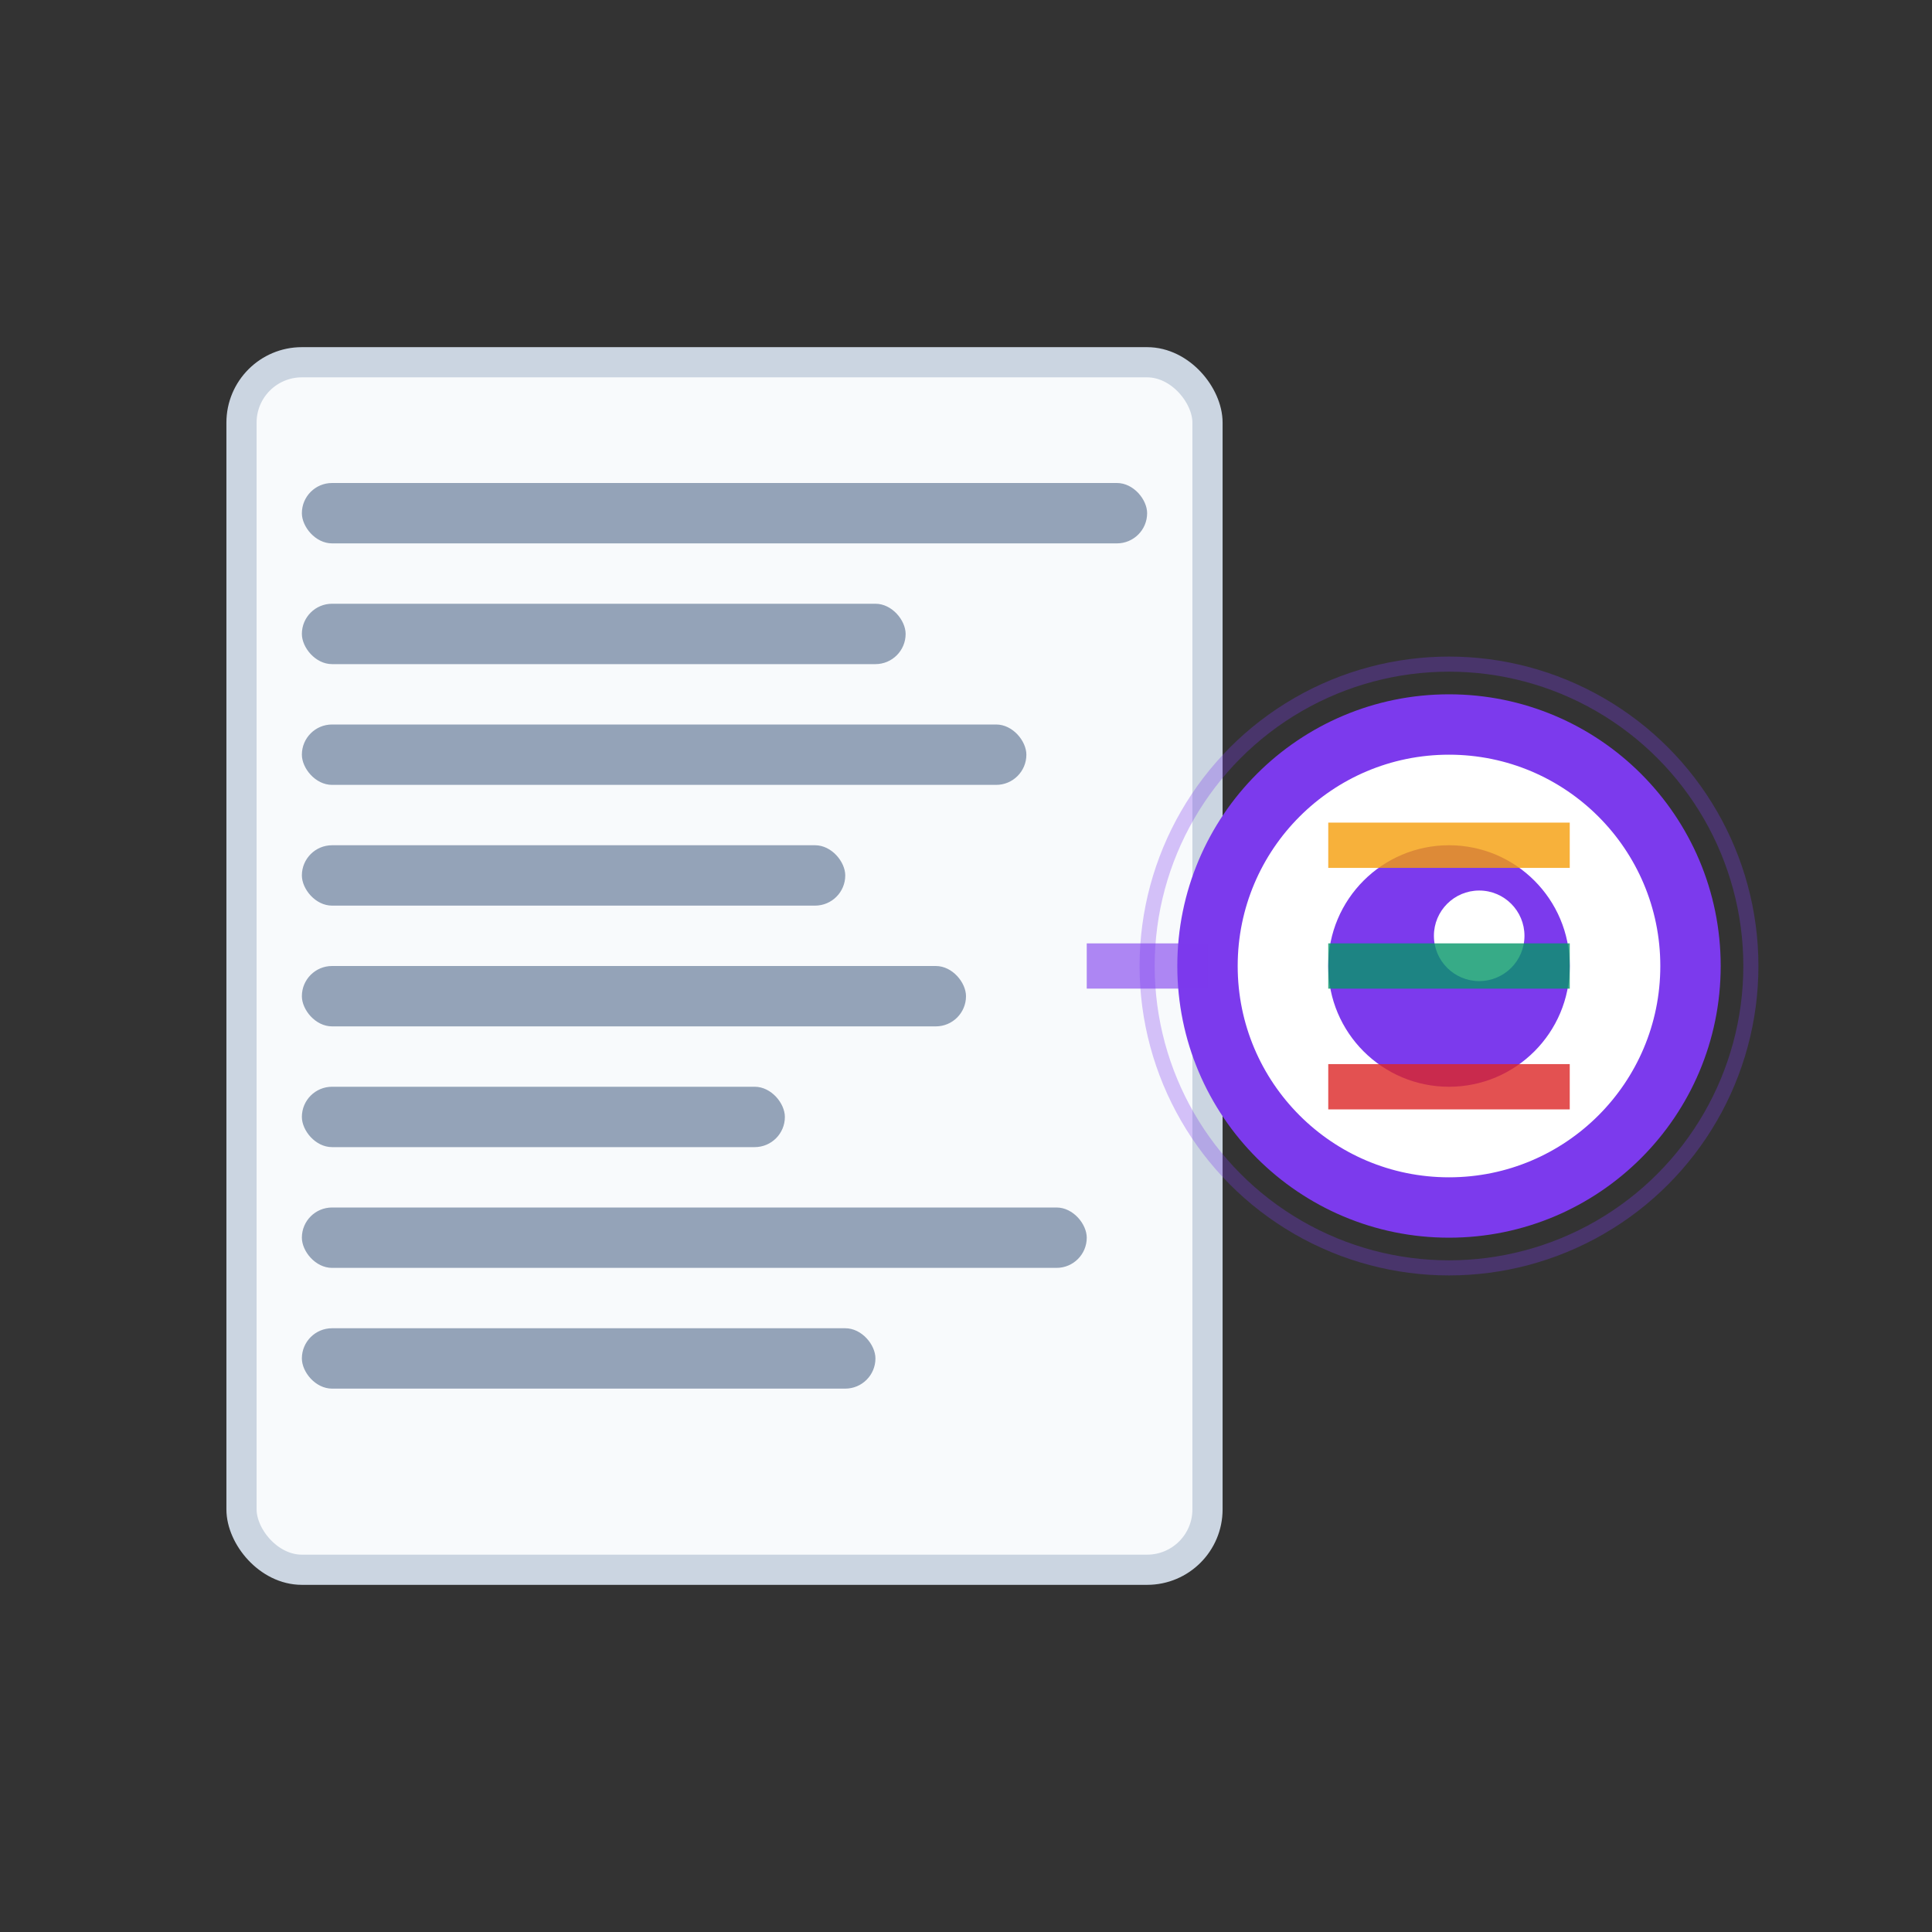
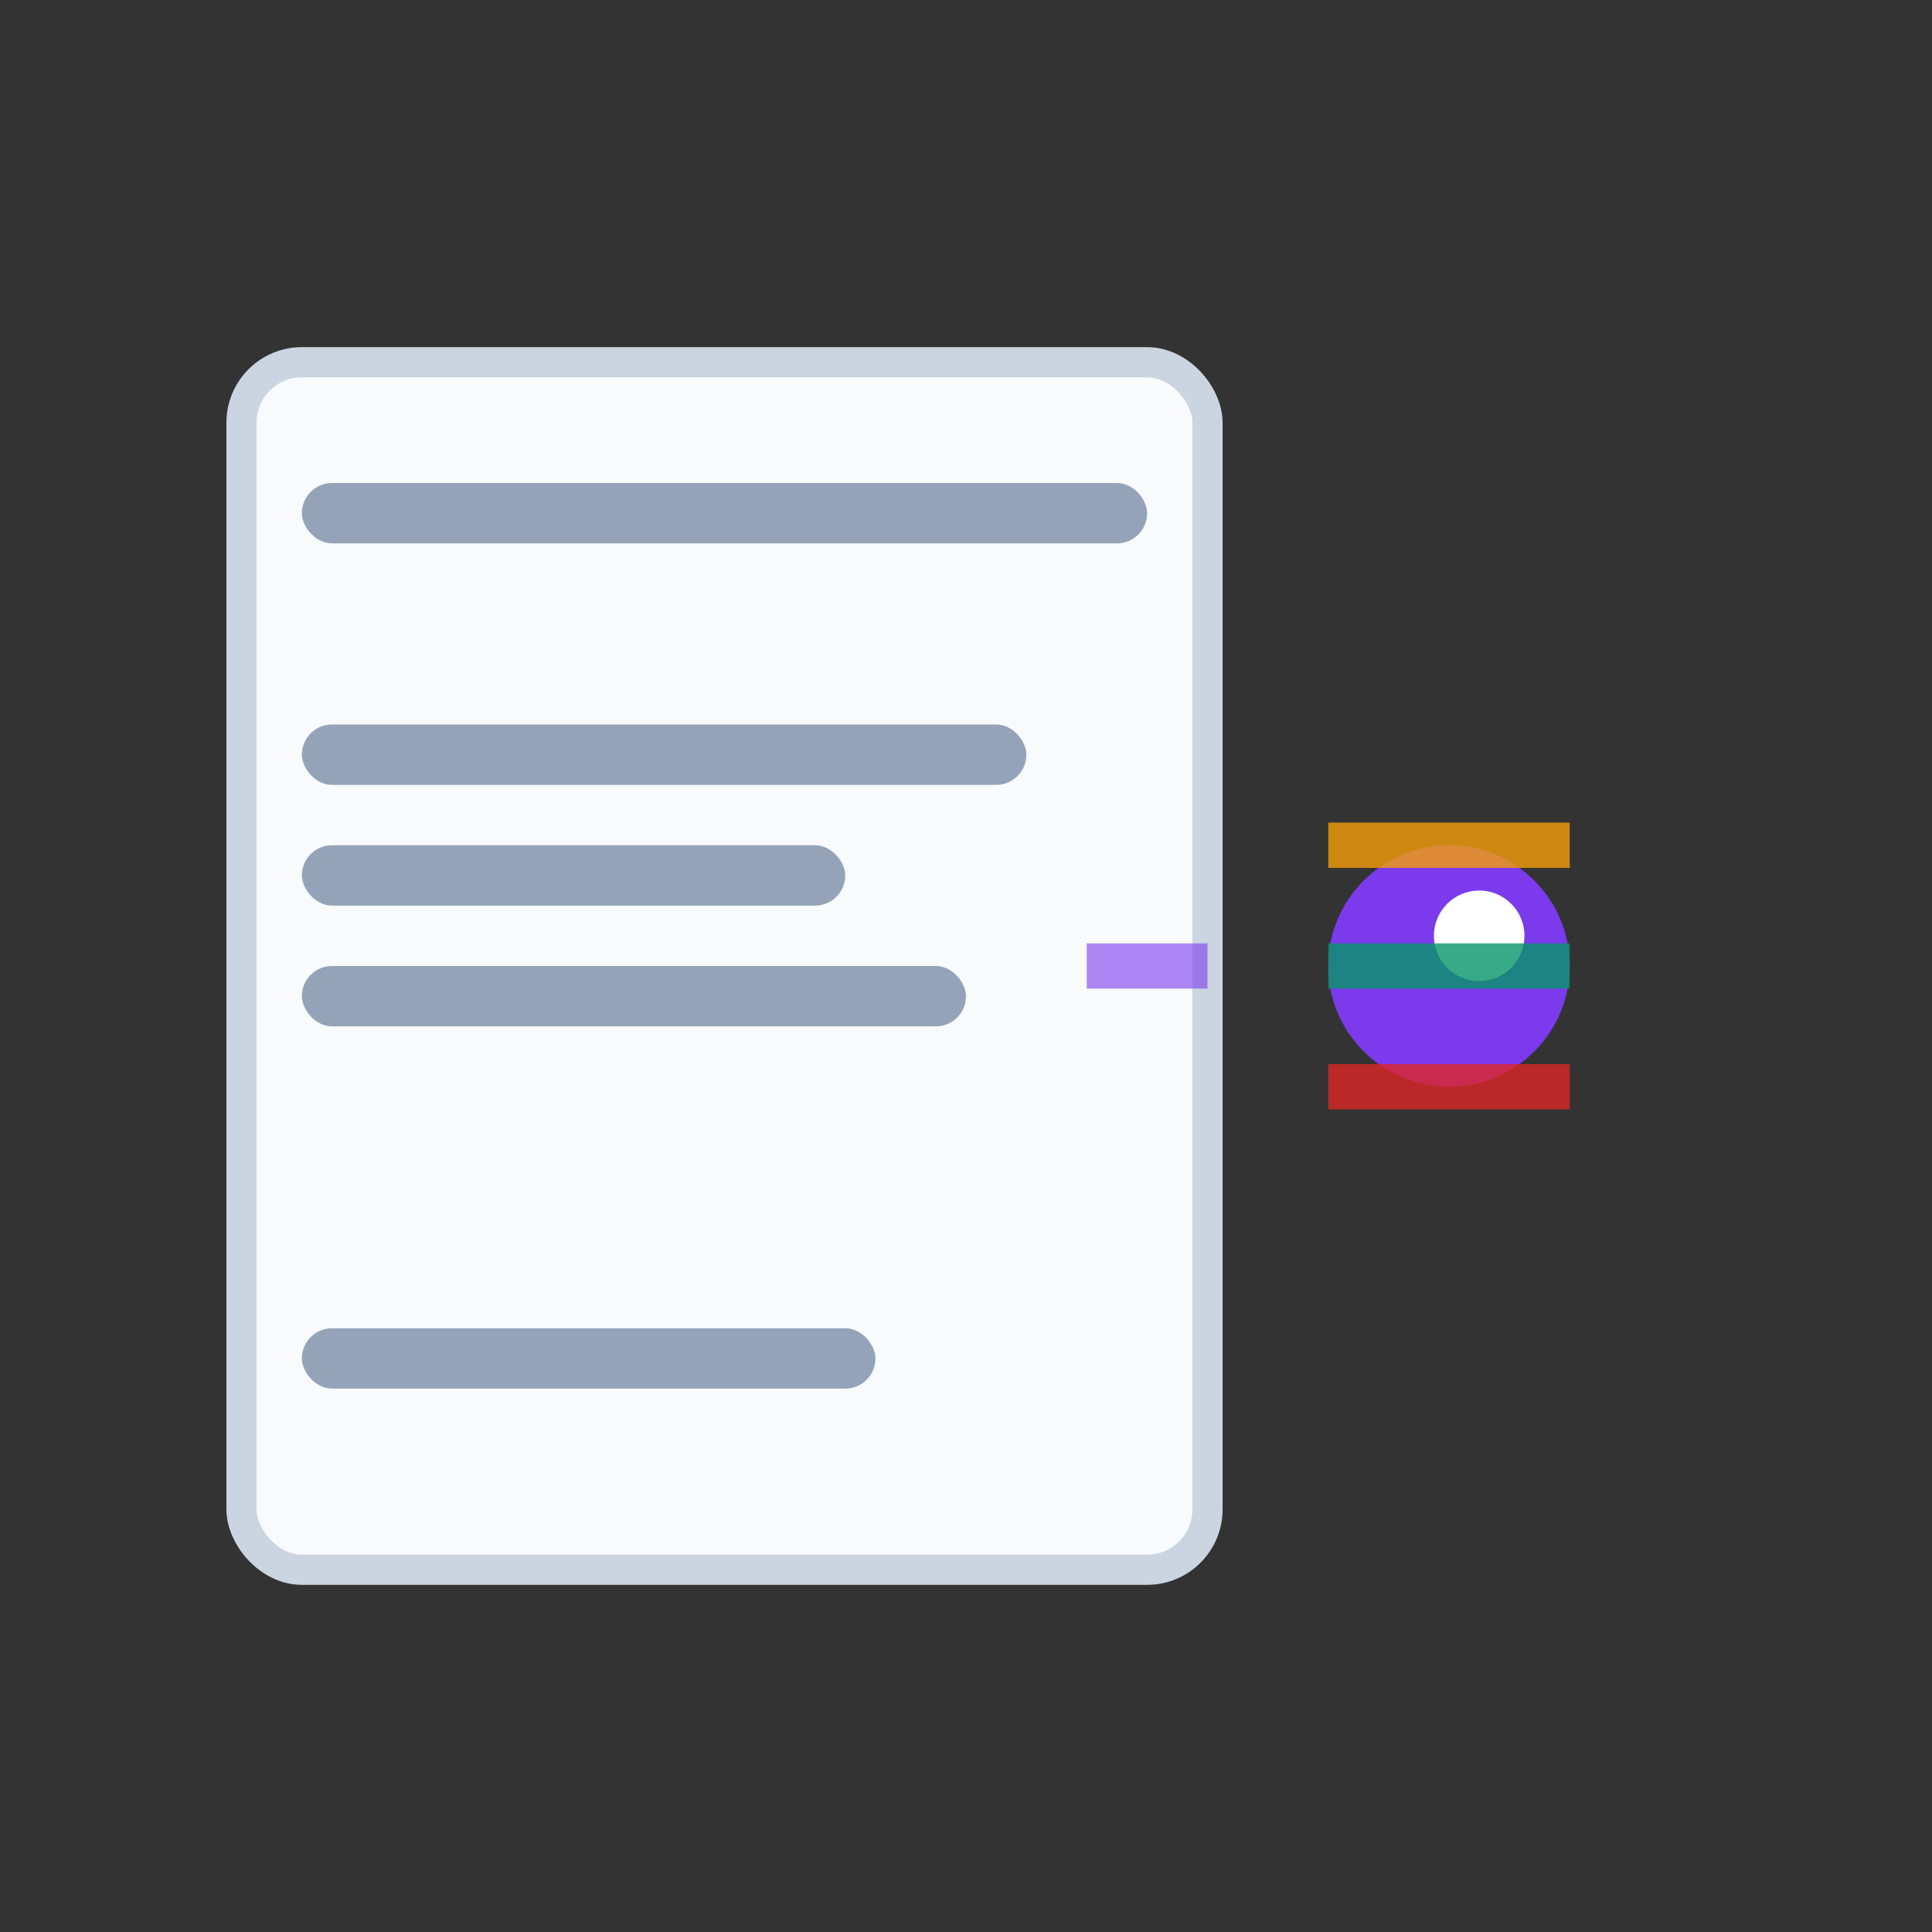
<svg xmlns="http://www.w3.org/2000/svg" viewBox="0 0 64 64" fill="none">
  <rect x="0" y="0" width="64" height="64" fill="#333333" stroke="none" />
  <rect x="8" y="12" width="32" height="40" rx="2" fill="#f8fafc" stroke="#cbd5e1" stroke-width="1" />
  <rect x="10" y="16" width="28" height="2" rx="1" fill="#94a3b8" />
-   <rect x="10" y="20" width="20" height="2" rx="1" fill="#94a3b8" />
  <rect x="10" y="24" width="24" height="2" rx="1" fill="#94a3b8" />
  <rect x="10" y="28" width="18" height="2" rx="1" fill="#94a3b8" />
  <rect x="10" y="32" width="22" height="2" rx="1" fill="#94a3b8" />
-   <rect x="10" y="36" width="16" height="2" rx="1" fill="#94a3b8" />
-   <rect x="10" y="40" width="26" height="2" rx="1" fill="#94a3b8" />
  <rect x="10" y="44" width="19" height="2" rx="1" fill="#94a3b8" />
-   <circle cx="48" cy="32" r="8" fill="#ffffff" stroke="#7c3aed" stroke-width="2" />
  <circle cx="48" cy="32" r="4" fill="#7c3aed" />
  <circle cx="49" cy="31" r="1.5" fill="#ffffff" />
  <line x1="44" y1="28" x2="52" y2="28" stroke="#f59e0b" stroke-width="1.5" opacity="0.8" />
  <line x1="44" y1="32" x2="52" y2="32" stroke="#059669" stroke-width="1.5" opacity="0.8" />
  <line x1="44" y1="36" x2="52" y2="36" stroke="#dc2626" stroke-width="1.5" opacity="0.8" />
  <path d="M 40 32 Q 36 32 36 32" stroke="#7c3aed" stroke-width="1.5" fill="none" opacity="0.6" />
-   <circle cx="48" cy="32" r="10" fill="none" stroke="#7c3aed" stroke-width="0.5" opacity="0.3" />
</svg>